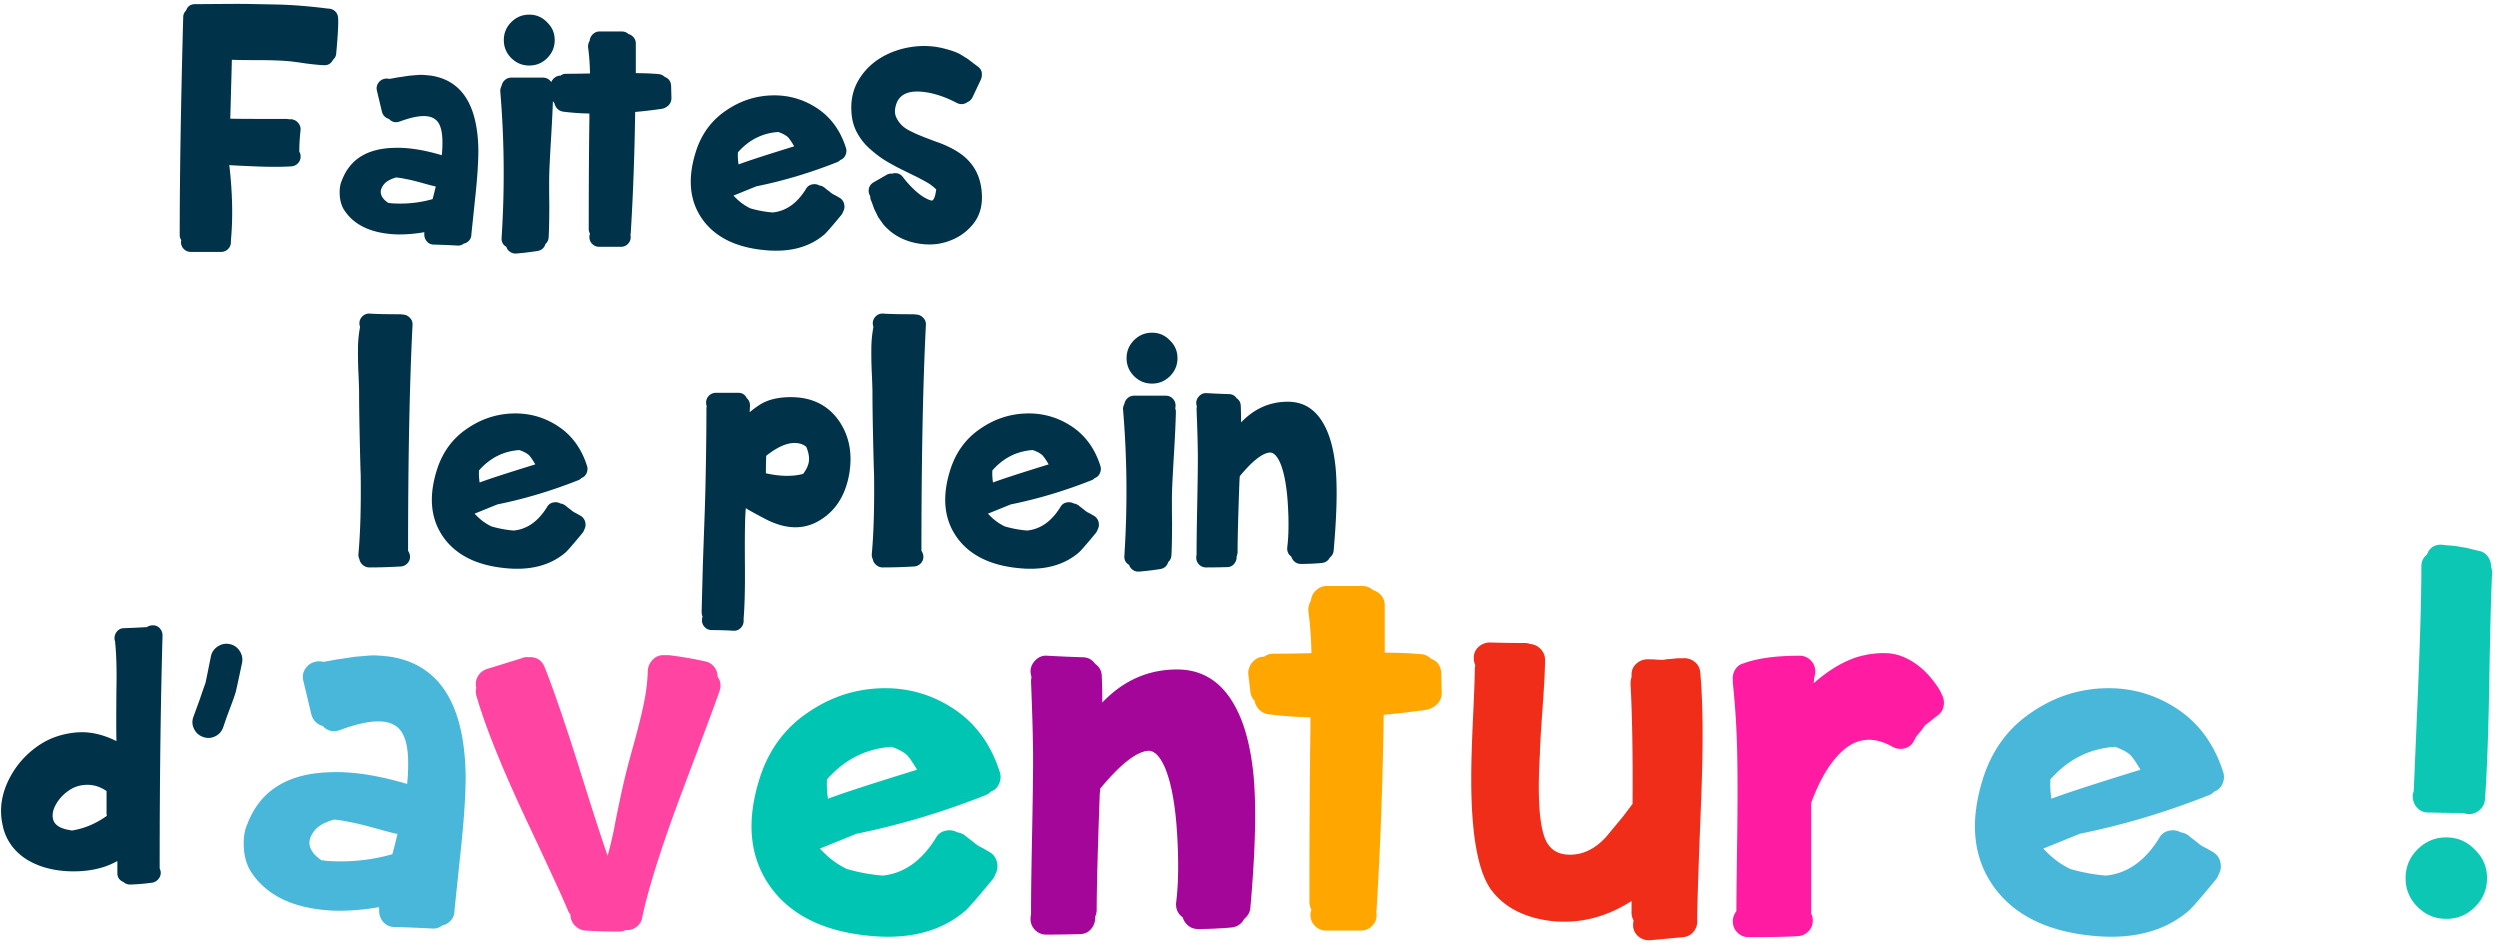
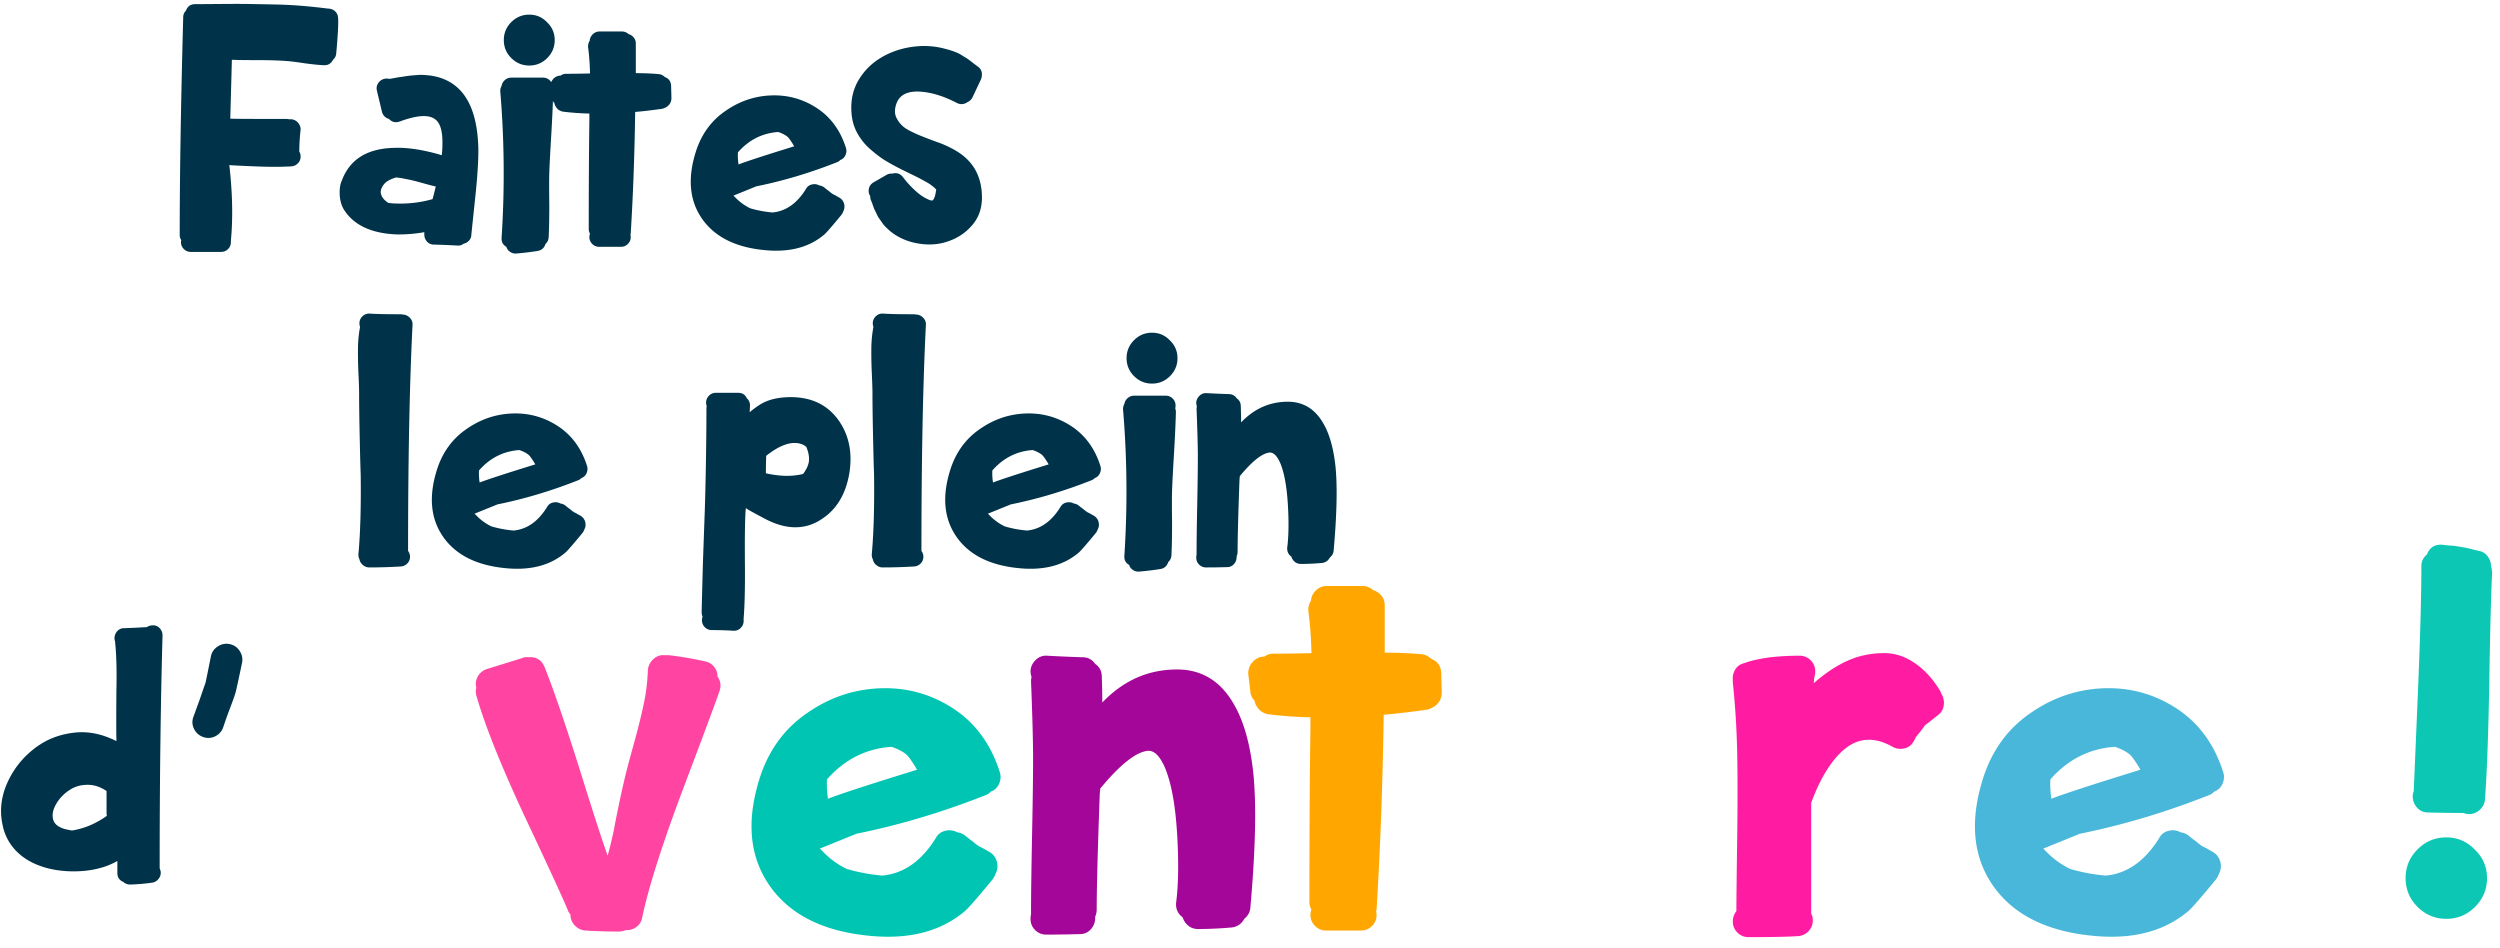
<svg xmlns="http://www.w3.org/2000/svg" height="149" viewBox="0 0 393 149" width="393">
  <g fill="none">
-     <path d="m67.92 145.96a2.2 2.2 0 0 0 1.6-.48 2.392 2.392 0 0 0 1.36-.8c.373-.427.56-.933.56-1.52.053-.533.373-3.6.96-9.2.533-4.907.8-8.907.8-12-.16-10.827-3.813-17.013-10.96-18.56-.48-.107-.987-.187-1.52-.24a39.165 39.165 0 0 0 -1.44-.12 10.722 10.722 0 0 0 -1.56.04 154.1 154.1 0 0 1 -1.44.12c-.347.027-.853.093-1.52.2s-1.12.173-1.36.2-.707.107-1.4.24-1.093.2-1.2.2a2.6 2.6 0 0 0 -1.28 0c-.64.16-1.147.52-1.52 1.08s-.48 1.187-.32 1.88l1.28 5.36c.267.907.853 1.493 1.76 1.76.747.8 1.653 1.013 2.72.64 4.32-1.6 7.28-1.787 8.88-.56 1.28.907 1.893 2.96 1.84 6.16 0 .907-.053 1.867-.16 2.88-4.64-1.387-8.72-2-12.24-1.84-6.613.213-10.907 2.933-12.88 8.16-.427.907-.613 2.067-.56 3.48s.373 2.653.96 3.72c2.453 4 6.88 6.133 13.28 6.4 2.24.053 4.587-.133 7.04-.56v.56c0 .693.227 1.293.68 1.8s1.027.76 1.72.76c1.973.053 3.947.133 5.92.24zm-6.24-11.68c-3.36.96-6.853 1.307-10.48 1.04a2.63 2.63 0 0 0 -.64-.08c-1.227-.8-1.867-1.707-1.92-2.72 0-.64.28-1.307.84-2s1.56-1.253 3-1.68c.747.053 1.6.187 2.56.4.907.16 2.133.453 3.68.88 2.08.587 3.307.907 3.68.96h.08c-.213.96-.48 2.027-.8 3.2z" fill="#48b7da" />
    <path d="m97.28 146.44c.373 0 .747-.08 1.12-.24.587.053 1.133-.107 1.64-.48a2.28 2.28 0 0 0 .92-1.52c1.013-4.8 3.187-11.613 6.52-20.44 1.212-3.21 2.232-5.92 3.06-8.132l.242-.649c1.303-3.485 2.082-5.611 2.338-6.379.267-.8.16-1.547-.32-2.24 0-.587-.187-1.107-.56-1.56a2.353 2.353 0 0 0 -1.44-.84 55.99 55.99 0 0 0 -5.6-.96h-.8c-.64-.053-1.213.16-1.72.64a2.624 2.624 0 0 0 -.84 1.76 30.34 30.34 0 0 1 -.68 5.44c-.4 1.867-.947 4.04-1.64 6.52s-1.2 4.44-1.52 5.88c-.213.907-.493 2.2-.84 3.88s-.547 2.707-.6 3.08c-.373 1.76-.72 3.2-1.04 4.32-.853-2.4-2.187-6.507-4-12.32-2.453-7.84-4.427-13.627-5.92-17.36-.48-1.12-1.333-1.627-2.56-1.52-.373-.053-.72 0-1.04.16l-5.44 1.68c-.64.213-1.12.6-1.44 1.16s-.4 1.16-.24 1.8a2.288 2.288 0 0 0 0 1.2c1.333 4.693 3.92 11.147 7.76 19.36 3.893 8.267 6.133 13.147 6.72 14.64l.32.48c0 .64.227 1.2.68 1.68s1 .747 1.64.8c1.707.107 3.467.16 5.28.16z" fill="#ff44a1" />
    <path d="m137.28 147.16c5.973.48 10.8-.853 14.48-4 .587-.533 2-2.16 4.24-4.88.213-.267.373-.56.48-.88.32-.587.4-1.213.24-1.88a2.472 2.472 0 0 0 -1.12-1.56l-1.12-.64-.242-.12-.24-.12-.078-.04a3.855 3.855 0 0 1 -.36-.24 3.47 3.47 0 0 1 -.36-.28c-.053-.053-.24-.2-.56-.44s-.64-.493-.96-.76a2.596 2.596 0 0 0 -1.2-.48 2.553 2.553 0 0 0 -1.88-.24c-.667.16-1.16.533-1.48 1.12-2.24 3.627-5.04 5.6-8.4 5.92a28.048 28.048 0 0 1 -5.6-1.04 13.045 13.045 0 0 1 -3.6-2.56l-.64-.64 5.52-2.24c.053 0 .107-.027.16-.08 6.88-1.387 13.733-3.44 20.56-6.16.213-.107.427-.267.64-.48.587-.213 1.013-.613 1.28-1.2s.32-1.173.16-1.76c-1.387-4.427-3.827-7.787-7.32-10.08s-7.347-3.36-11.56-3.2c-4.107.16-7.893 1.44-11.36 3.84-3.467 2.347-5.92 5.6-7.36 9.76-2.4 7.147-1.84 13.093 1.68 17.84 3.307 4.427 8.64 6.933 16 7.52zm-7.12-21.6a14.54 14.54 0 0 1 -.16-3.04c2.773-3.147 6.16-4.853 10.16-5.12 1.067.373 1.867.8 2.4 1.28.373.373.907 1.147 1.6 2.32-7.253 2.24-11.92 3.76-14 4.56z" fill="#00c5b2" />
    <path d="m164.48 146.92c1.707 0 3.467-.027 5.28-.08.693 0 1.267-.253 1.72-.76a2.61 2.61 0 0 0 .68-1.8v-.16c.16-.373.24-.747.24-1.12 0-3.36.16-9.413.48-18.16l.08-.88c3.04-3.68 5.493-5.653 7.36-5.92 1.067-.16 2.027.773 2.88 2.8.96 2.4 1.573 5.8 1.84 10.2s.213 8.04-.16 10.92c-.053.96.293 1.707 1.04 2.24.16.533.453.973.88 1.32s.933.52 1.52.52c1.707 0 3.467-.08 5.28-.24.907-.107 1.573-.56 2-1.36.587-.48.907-1.067.96-1.76.8-9.013.96-16 .48-20.96-.48-4.64-1.493-8.293-3.04-10.96-2.08-3.68-5.067-5.52-8.96-5.52-4.533 0-8.453 1.733-11.76 5.2a102.1 102.1 0 0 0 -.08-4.08c0-.853-.347-1.52-1.04-2-.48-.693-1.147-1.04-2-1.04-1.76-.053-3.6-.133-5.52-.24a2.259 2.259 0 0 0 -1.8.64c-.507.48-.787 1.04-.84 1.68 0 .373.053.72.16 1.04-.053.213-.08.453-.08.72.213 5.387.32 9.427.32 12.12s-.053 6.72-.16 12.08c-.099 4.963-.152 8.794-.16 11.494v.866c-.053.267-.08.507-.08.72 0 .693.24 1.28.72 1.76s1.067.72 1.76.72z" fill="#a30698" />
    <path d="m213.92 146.28c.693 0 1.28-.24 1.76-.72a2.394 2.394 0 0 0 .64-2.32.71.71 0 0 0 .08-.32c.587-9.493.96-19.68 1.12-30.56 2.347-.213 4.613-.48 6.8-.8.427-.107.8-.267 1.12-.48.8-.533 1.2-1.28 1.2-2.24l-.08-3.04c-.053-1.12-.587-1.867-1.6-2.24a2.4 2.4 0 0 0 -1.52-.72c-1.76-.16-3.68-.24-5.76-.24v-7.44c0-.587-.173-1.093-.52-1.52a2.639 2.639 0 0 0 -1.32-.88 2.45 2.45 0 0 0 -1.68-.64h-5.6c-.64 0-1.2.227-1.68.68s-.747 1-.8 1.64a2.717 2.717 0 0 0 -.4 1.68c.267 1.973.427 4.16.48 6.56-2.453.053-4.453.08-6 .08a2.34 2.34 0 0 0 -1.44.48h-.32c-.64.107-1.173.427-1.6.96a2.533 2.533 0 0 0 -.56 1.84l.32 2.72c.053.533.267.987.64 1.36.107.533.347 1 .72 1.4s.853.653 1.44.76a63.67 63.67 0 0 0 6.64.48v1.68c-.1 6.969-.153 15.378-.16 25.227v2.133c0 .427.107.827.32 1.2a2.14 2.14 0 0 0 -.16.8c0 .693.24 1.28.72 1.76s1.067.72 1.76.72z" fill="#ffa700" />
-     <path d="m259.234 147.809.206-.009 5.12-.48c.693-.053 1.253-.347 1.68-.88a2.533 2.533 0 0 0 .56-1.84v-.455c.015-2.15.228-8.452.64-18.905.32-8.373.267-14.88-.16-19.52-.053-.693-.347-1.253-.88-1.68a2.533 2.533 0 0 0 -1.84-.56h-.88c-.427.053-.84.093-1.24.12s-.627.053-.68.08l-.042.014a1.696 1.696 0 0 1 -.358.026h-.428a29.446 29.446 0 0 1 -.652-.04c-.4-.027-.813-.04-1.24-.04a2.61 2.61 0 0 0 -1.8.68c-.507.453-.76 1.027-.76 1.72v.4a3.27 3.27 0 0 0 -.16 1.04c.267 5.013.373 11.307.32 18.88l-1.44 1.92-2.72 3.28c-1.707 1.867-3.6 2.8-5.68 2.8s-3.44-.987-4.08-2.96c-.8-2.453-1.013-6.8-.64-13.04 0-.907.133-3.2.4-6.88s.4-6.267.4-7.76c0-.64-.227-1.2-.68-1.68s-1-.747-1.64-.8a2.349 2.349 0 0 0 -.88-.16c-1.813 0-3.627-.027-5.44-.08a2.61 2.61 0 0 0 -1.8.68c-.507.453-.76 1.027-.76 1.72 0 .427.08.827.24 1.2a2.63 2.63 0 0 0 -.08.64c0 1.067-.093 3.6-.28 7.6s-.28 7.173-.28 9.52c0 3.787.187 6.987.56 9.6.48 3.413 1.28 5.973 2.4 7.68 1.92 2.72 4.88 4.4 8.88 5.04 4.64.693 9.093-.32 13.36-3.04v1.84c0 .427.107.827.32 1.2-.053.267-.08.56-.08.88.053.693.347 1.253.88 1.68a2.533 2.533 0 0 0 1.84.56z" fill="#ef2d18" />
    <path d="m274.88 147.32c3.467 0 6.053-.053 7.76-.16a2.478 2.478 0 0 0 1.72-.84c.453-.507.653-1.107.6-1.8 0-.32-.08-.613-.24-.88v-17.44c1.44-3.893 3.173-6.693 5.2-8.4 2.24-1.867 4.773-2 7.6-.4.587.32 1.213.4 1.88.24s1.16-.56 1.48-1.2c.107-.16.187-.32.24-.48a.93.93 0 0 0 .16-.24 16.06 16.06 0 0 0 1.28-1.64.453.453 0 0 1 .16-.16c.053-.027.213-.147.48-.36l1.52-1.2c.48-.373.76-.88.84-1.52a2.68 2.68 0 0 0 -.36-1.76 3.104 3.104 0 0 1 -.16-.4c-1.12-1.867-2.427-3.32-3.92-4.36s-3.013-1.587-4.56-1.64-3.12.16-4.72.64c-2.24.747-4.48 2.107-6.72 4.08l.08-.88c.107-.32.16-.64.16-.96 0-.693-.24-1.28-.72-1.76a2.394 2.394 0 0 0 -1.76-.72c-3.68 0-6.613.4-8.8 1.2-.587.16-1.027.493-1.32 1s-.413 1.027-.36 1.56v.48c.373 3.52.6 7.107.68 10.76.037 1.674.057 3.573.06 5.696v1.18a589.452 589.452 0 0 1 -.06 7.284c-.073 5.29-.113 8.81-.12 10.556v.444a2.544 2.544 0 0 0 -.56 1.6c0 .693.24 1.28.72 1.76s1.067.72 1.76.72z" fill="#ff1ca3" />
    <path d="m329.6 147.16c5.973.48 10.8-.853 14.48-4 .587-.533 2-2.16 4.24-4.88.213-.267.373-.56.48-.88.32-.587.4-1.213.24-1.88a2.472 2.472 0 0 0 -1.12-1.56l-1.12-.64-.242-.12-.24-.12-.078-.04a3.855 3.855 0 0 1 -.36-.24 3.47 3.47 0 0 1 -.36-.28c-.053-.053-.24-.2-.56-.44s-.64-.493-.96-.76a2.596 2.596 0 0 0 -1.2-.48 2.553 2.553 0 0 0 -1.88-.24c-.667.16-1.16.533-1.48 1.12-2.24 3.627-5.04 5.6-8.4 5.92a28.048 28.048 0 0 1 -5.6-1.04 13.045 13.045 0 0 1 -3.6-2.56l-.64-.64 5.52-2.24c.053 0 .107-.027.16-.08 6.88-1.387 13.733-3.44 20.56-6.16.213-.107.427-.267.64-.48.587-.213 1.013-.613 1.28-1.2s.32-1.173.16-1.76c-1.387-4.427-3.827-7.787-7.32-10.08s-7.347-3.36-11.56-3.2c-4.107.16-7.893 1.44-11.36 3.84-3.467 2.347-5.92 5.6-7.36 9.76-2.4 7.147-1.84 13.093 1.68 17.84 3.307 4.427 8.64 6.933 16 7.52zm-7.12-21.6c-.16-1.013-.213-2.027-.16-3.04 2.773-3.147 6.16-4.853 10.16-5.12 1.067.373 1.867.8 2.4 1.28.373.373.907 1.147 1.6 2.32-7.253 2.24-11.92 3.76-14 4.56z" fill="#48b7da" />
    <path d="m388 127.96c.64.053 1.227-.147 1.76-.6a2.42 2.42 0 0 0 .88-1.72c.32-4.373.547-10.613.68-18.72s.28-13.707.44-16.8c0-.373-.053-.72-.16-1.04a2.67 2.67 0 0 0 -.52-1.6 2.137 2.137 0 0 0 -1.4-.88 32.57 32.57 0 0 1 -1.32-.32 8.529 8.529 0 0 0 -.88-.2 8.945 8.945 0 0 1 -.48-.08 8.945 8.945 0 0 0 -.48-.08 8.945 8.945 0 0 1 -.48-.08 7.965 7.965 0 0 0 -.84-.08 15.217 15.217 0 0 1 -1.2-.12c-1.227-.107-2.053.4-2.48 1.52-.587.48-.88 1.093-.88 1.84 0 4.64-.187 11.387-.56 20.24l-.64 15.12a2.14 2.14 0 0 0 -.16.8c0 .693.227 1.293.68 1.8s1.027.76 1.72.76c2.08.053 3.947.08 5.6.08.213.107.453.16.72.16zm-3.44 16.48c1.76 0 3.267-.627 4.52-1.88s1.88-2.76 1.88-4.52-.64-3.253-1.92-4.48c-1.227-1.28-2.72-1.92-4.48-1.92s-3.267.627-4.52 1.88-1.88 2.76-1.88 4.52.627 3.267 1.88 4.52 2.76 1.88 4.52 1.88z" fill="#0dc7b5" />
    <path d="m34.75 39.6c.433 0 .8-.15 1.1-.45s.45-.667.45-1.1v-.25c.333-3.533.25-7.483-.25-11.85.2.033 1.517.1 3.95.2 2.367.1 4.3.1 5.8 0a1.549 1.549 0 0 0 1.075-.525c.283-.317.408-.692.375-1.125 0-.233-.067-.45-.2-.65 0-1.1.067-2.233.2-3.4.033-.4-.083-.767-.35-1.1a1.61 1.61 0 0 0 -1.05-.6h-.4a1.859 1.859 0 0 0 -.45-.05h-1.933c-4.113-.005-6.402-.02-6.867-.05.133-4.8.217-7.883.25-9.25.8.033 2.017.05 3.65.05 2.2 0 3.867.05 5 .15.567.033 1.5.15 2.8.35 1.233.167 2.233.267 3 .3.667.033 1.15-.25 1.45-.85.3-.267.467-.583.5-.95.267-2.867.367-4.75.3-5.65-.033-.433-.2-.783-.5-1.05s-.667-.4-1.1-.4a95.016 95.016 0 0 0 -4-.425 69.974 69.974 0 0 0 -4.5-.225c-1.633-.033-2.95-.058-3.95-.075-.4-.007-.877-.01-1.432-.012h-.89c-.632.001-1.341.005-2.128.012-1.62.014-2.798.022-3.536.024l-.414.001c-.733 0-1.217.333-1.45 1-.3.3-.45.65-.45 1.05-.367 13.6-.55 25.017-.55 34.25 0 .3.083.567.25.8-.033.1-.05.2-.05.3 0 .433.15.8.45 1.1s.667.45 1.1.45zm37.15-1c.367.033.7-.067 1-.3.333-.067.617-.233.85-.5s.35-.583.35-.95c.033-.333.233-2.25.6-5.75.333-3.067.5-5.567.5-7.5-.1-6.767-2.383-10.633-6.85-11.6a8.091 8.091 0 0 0 -.95-.15 24.478 24.478 0 0 0 -.9-.075 6.7 6.7 0 0 0 -.975.025c-.383.033-.683.058-.9.075s-.533.058-.95.125-.7.108-.85.125-.442.067-.875.15-.683.125-.75.125a1.625 1.625 0 0 0 -.8 0c-.4.1-.717.325-.95.675s-.3.742-.2 1.175l.8 3.35c.167.567.533.933 1.1 1.1.467.5 1.033.633 1.7.4 2.7-1 4.55-1.117 5.55-.35.8.567 1.183 1.85 1.15 3.85 0 .567-.033 1.167-.1 1.8-2.9-.867-5.45-1.25-7.65-1.15-4.133.133-6.817 1.833-8.05 5.1-.267.567-.383 1.292-.35 2.175s.233 1.658.6 2.325c1.533 2.5 4.3 3.833 8.3 4a22.55 22.55 0 0 0 4.4-.35v.35c0 .433.142.808.425 1.125a1.38 1.38 0 0 0 1.075.475c1.233.033 2.467.083 3.7.15zm-3.9-7.3c-2.1.6-4.283.817-6.55.65a1.644 1.644 0 0 0 -.4-.05c-.767-.5-1.167-1.067-1.2-1.7 0-.4.175-.817.525-1.25s.975-.783 1.875-1.05c.467.033 1 .117 1.6.25.567.1 1.333.283 2.3.55 1.3.367 2.067.567 2.3.6h.05c-.133.6-.3 1.267-.5 2zm15.2-21c1.1 0 2.042-.392 2.825-1.175s1.175-1.725 1.175-2.825-.4-2.033-1.2-2.8c-.767-.8-1.7-1.2-2.8-1.2s-2.042.392-2.825 1.175-1.175 1.725-1.175 2.825.392 2.042 1.175 2.825 1.725 1.175 2.825 1.175zm-2.155 29.557.155-.007c1.167-.1 2.267-.233 3.3-.4.633-.1 1.05-.467 1.25-1.1.3-.267.467-.617.5-1.05.067-1.267.1-2.983.1-5.15-.014-.96-.022-1.809-.024-2.543v-.883c.002-.637.01-1.162.024-1.574.033-1.067.133-3 .3-5.8.167-2.833.267-5.017.3-6.55 0-.233-.033-.433-.1-.6.033-.167.05-.317.05-.45 0-.433-.15-.8-.45-1.1s-.667-.45-1.1-.45h-4.95c-.4 0-.742.125-1.025.375s-.458.558-.525.925c-.167.3-.233.617-.2.95.633 7.567.7 15.217.2 22.95-.033.633.217 1.1.75 1.4.1.333.3.6.6.8s.633.283 1 .25zm16.555-1.057c.433 0 .8-.15 1.1-.45a1.496 1.496 0 0 0 .4-1.45.444.444 0 0 0 .05-.2c.367-5.933.6-12.3.7-19.1a78.36 78.36 0 0 0 4.25-.5c.267-.067.5-.167.7-.3.5-.333.75-.8.75-1.4l-.05-1.9c-.033-.7-.367-1.167-1-1.4a1.5 1.5 0 0 0 -.95-.45c-1.1-.1-2.3-.15-3.6-.15v-4.65a1.46 1.46 0 0 0 -.325-.95 1.65 1.65 0 0 0 -.825-.55c-.3-.267-.65-.4-1.05-.4h-3.5c-.4 0-.75.142-1.05.425s-.467.625-.5 1.025c-.2.333-.283.683-.25 1.05.167 1.233.267 2.6.3 4.1-1.533.033-2.783.05-3.75.05-.333 0-.633.1-.9.3h-.2a1.58 1.58 0 0 0 -1 .6 1.583 1.583 0 0 0 -.35 1.15l.2 1.7c.033.333.167.617.4.85.067.333.217.625.45.875s.533.408.9.475c1.3.167 2.683.267 4.15.3v1.05c-.06 4.26-.094 9.383-.1 15.367v1.733c0 .267.067.517.2.75-.067.167-.1.333-.1.5 0 .433.15.8.45 1.1s.667.45 1.1.45zm22.95.55c3.733.3 6.75-.533 9.05-2.5.367-.333 1.25-1.35 2.65-3.05a1.77 1.77 0 0 0 .3-.55c.2-.367.25-.758.15-1.175a1.545 1.545 0 0 0 -.7-.975l-.7-.4-.35-.175a2.41 2.41 0 0 1 -.225-.15 2.17 2.17 0 0 1 -.225-.175 5.193 5.193 0 0 0 -.35-.275c-.2-.15-.4-.308-.6-.475a1.622 1.622 0 0 0 -.75-.3c-.367-.2-.758-.25-1.175-.15a1.37 1.37 0 0 0 -.925.7c-1.4 2.267-3.15 3.5-5.25 3.7a17.53 17.53 0 0 1 -3.5-.65 8.153 8.153 0 0 1 -2.25-1.6l-.4-.4 3.45-1.4c.033 0 .067-.017.1-.05 4.3-.867 8.583-2.15 12.85-3.85.133-.067.267-.167.4-.3.367-.133.633-.383.8-.75s.2-.733.1-1.1c-.867-2.767-2.392-4.867-4.575-6.3s-4.592-2.1-7.225-2c-2.567.1-4.933.9-7.1 2.4-2.167 1.467-3.7 3.5-4.6 6.1-1.5 4.467-1.15 8.183 1.05 11.15 2.067 2.767 5.4 4.333 10 4.7zm-4.45-13.5a9.087 9.087 0 0 1 -.1-1.9c1.733-1.967 3.85-3.033 6.35-3.2.667.233 1.167.5 1.5.8.233.233.567.717 1 1.45-4.533 1.4-7.45 2.35-8.75 2.85zm28.225 12.425c1.683.283 3.242.175 4.675-.325 1.6-.533 2.917-1.433 3.95-2.7s1.5-2.833 1.4-4.7c-.1-2.233-.85-4.05-2.25-5.45-.933-.967-2.367-1.833-4.3-2.6-.4-.133-.992-.35-1.775-.65l-.253-.097a46.415 46.415 0 0 1 -1.447-.578c-.35-.15-.775-.35-1.275-.6s-.908-.525-1.225-.825a4.034 4.034 0 0 1 -.775-1c-.4-.633-.467-1.383-.2-2.25.433-1.5 1.667-2.2 3.7-2.1 1.833.1 3.8.7 5.9 1.8.567.267 1.117.217 1.65-.15.367-.167.633-.433.8-.8l1.3-2.75c.1-.233.15-.483.15-.75.033-.533-.183-.967-.65-1.3a34.4 34.4 0 0 1 -1.025-.775c-.45-.35-.775-.575-.975-.675l-.8-.5c-.4-.2-.8-.367-1.2-.5s-.867-.267-1.4-.4c-1.6-.4-3.258-.475-4.975-.225s-3.292.792-4.725 1.625c-1.533.9-2.742 2.092-3.625 3.575s-1.258 3.175-1.125 5.075c.067 1.167.358 2.233.875 3.2a9.199 9.199 0 0 0 2.05 2.575c.85.75 1.642 1.35 2.375 1.8s1.6.925 2.6 1.425l2.45 1.2c.833.433 1.467.783 1.9 1.05.333.233.592.433.775.6s.283.267.3.3.008.067-.025.1c-.1.833-.283 1.367-.55 1.6-.133.067-.433-.017-.9-.25-.633-.3-1.3-.783-2-1.45a15.103 15.103 0 0 1 -1.75-1.95c-.433-.567-1-.75-1.7-.55a1.39 1.39 0 0 0 -.9.2l-2 1.15c-.4.233-.65.55-.75.95s-.05.783.15 1.15c.033.033.05.067.05.1 0 .2.033.4.1.6a6.8 6.8 0 0 1 .275.7c.117.333.208.583.275.75l.3.6c.133.3.25.533.35.7l.5.7c.167.267.367.517.6.75s.483.467.75.7c1.233 1 2.692 1.642 4.375 1.925zm-86.275 50.925c1.6 0 3.25-.05 4.95-.15a1.549 1.549 0 0 0 1.075-.525c.283-.317.408-.692.375-1.125a1.669 1.669 0 0 0 -.3-.8c0-14.4.233-26.233.7-35.5.033-.433-.1-.808-.4-1.125s-.65-.492-1.05-.525h-.1a1.644 1.644 0 0 0 -.4-.05c-2.167 0-3.75-.033-4.75-.1a1.453 1.453 0 0 0 -1.125.375 1.549 1.549 0 0 0 -.525 1.075c0 .233.033.45.1.65a18.9 18.9 0 0 0 -.325 3.325 67.39 67.39 0 0 0 .075 3.975c.067 1.467.1 2.483.1 3.05 0 1.667.033 4.058.1 7.175s.117 4.975.15 5.575c.067 5.033-.05 9.217-.35 12.55-.033.3.017.583.15.85.067.367.25.675.55.925s.633.375 1 .375zm21.8.15c3.733.3 6.75-.533 9.05-2.5.367-.333 1.25-1.35 2.65-3.05a1.77 1.77 0 0 0 .3-.55c.2-.367.25-.758.15-1.175a1.545 1.545 0 0 0 -.7-.975l-.7-.4-.35-.175a2.41 2.41 0 0 1 -.225-.15 2.17 2.17 0 0 1 -.225-.175 5.193 5.193 0 0 0 -.35-.275c-.2-.15-.4-.308-.6-.475a1.622 1.622 0 0 0 -.75-.3c-.367-.2-.758-.25-1.175-.15a1.37 1.37 0 0 0 -.925.7c-1.4 2.267-3.15 3.5-5.25 3.7a17.53 17.53 0 0 1 -3.5-.65 8.153 8.153 0 0 1 -2.25-1.6l-.4-.4 3.45-1.4c.033 0 .067-.017.1-.05 4.3-.867 8.583-2.15 12.85-3.85.133-.067.267-.167.4-.3.367-.133.633-.383.8-.75s.2-.733.1-1.1c-.867-2.767-2.392-4.867-4.575-6.3s-4.592-2.1-7.225-2c-2.567.1-4.933.9-7.1 2.4-2.167 1.467-3.7 3.5-4.6 6.1-1.5 4.467-1.15 8.183 1.05 11.15 2.067 2.767 5.4 4.333 10 4.7zm-4.45-13.5a9.087 9.087 0 0 1 -.1-1.9c1.733-1.967 3.85-3.033 6.35-3.2.667.233 1.167.5 1.5.8.233.233.567.717 1 1.45-4.533 1.4-7.45 2.35-8.75 2.85zm39.85 23.3c.433.033.808-.092 1.125-.375s.492-.642.525-1.075v-.5c.167-2 .233-4.85.2-8.55-.007-.806-.011-1.563-.012-2.271v-.827c.004-2.278.041-3.995.112-5.152l.05-.55.1.1c.233.167 1.167.683 2.8 1.55 3.433 1.833 6.467 1.85 9.1.05 2.267-1.5 3.683-3.85 4.25-7.05.533-3.167.017-5.917-1.55-8.25-1.867-2.733-4.667-4-8.4-3.8-1.7.1-3.083.5-4.15 1.2-.567.367-1.083.75-1.55 1.15l.05-1.05c0-.467-.167-.85-.5-1.15-.267-.567-.717-.85-1.35-.85h-3.5c-.433 0-.8.15-1.1.45s-.45.667-.45 1.1c0 .2.033.383.1.55-.033.133-.05.267-.05.4 0 2.5-.025 5.25-.075 8.25s-.108 5.5-.175 7.5l-.3 8.45c-.1 3.667-.167 6.25-.2 7.75 0 .267.05.517.15.75-.067.167-.1.35-.1.55 0 .433.15.8.45 1.1s.667.45 1.1.45c1.167 0 2.283.033 3.35.1zm11-24.65c-1.667.433-3.617.4-5.85-.1 0-1.033.017-1.95.05-2.75 2.1-1.667 3.883-2.3 5.35-1.9.367.1.683.267.95.5.367.867.5 1.65.4 2.35-.1.6-.4 1.233-.9 1.9zm12.5 14.7c1.6 0 3.25-.05 4.95-.15a1.549 1.549 0 0 0 1.075-.525c.283-.317.408-.692.375-1.125a1.669 1.669 0 0 0 -.3-.8c0-14.4.233-26.233.7-35.5.033-.433-.1-.808-.4-1.125s-.65-.492-1.05-.525h-.1a1.644 1.644 0 0 0 -.4-.05c-2.167 0-3.75-.033-4.75-.1a1.453 1.453 0 0 0 -1.125.375 1.549 1.549 0 0 0 -.525 1.075c0 .233.033.45.1.65a18.9 18.9 0 0 0 -.325 3.325 67.39 67.39 0 0 0 .075 3.975c.067 1.467.1 2.483.1 3.05 0 1.667.033 4.058.1 7.175s.117 4.975.15 5.575c.067 5.033-.05 9.217-.35 12.55-.033.3.017.583.15.85.067.367.25.675.55.925s.633.375 1 .375zm21.8.15c3.733.3 6.75-.533 9.05-2.5.367-.333 1.25-1.35 2.65-3.05a1.77 1.77 0 0 0 .3-.55c.2-.367.25-.758.15-1.175a1.545 1.545 0 0 0 -.7-.975l-.7-.4-.35-.175a2.41 2.41 0 0 1 -.225-.15 2.17 2.17 0 0 1 -.225-.175 5.193 5.193 0 0 0 -.35-.275c-.2-.15-.4-.308-.6-.475a1.622 1.622 0 0 0 -.75-.3c-.367-.2-.758-.25-1.175-.15a1.37 1.37 0 0 0 -.925.7c-1.4 2.267-3.15 3.5-5.25 3.7a17.53 17.53 0 0 1 -3.5-.65 8.153 8.153 0 0 1 -2.25-1.6l-.4-.4 3.45-1.4c.033 0 .067-.017.1-.05 4.3-.867 8.583-2.15 12.85-3.85.133-.067.267-.167.4-.3.367-.133.633-.383.8-.75s.2-.733.1-1.1c-.867-2.767-2.392-4.867-4.575-6.3s-4.592-2.1-7.225-2c-2.567.1-4.933.9-7.1 2.4-2.167 1.467-3.7 3.5-4.6 6.1-1.5 4.467-1.15 8.183 1.05 11.15 2.067 2.767 5.4 4.333 10 4.7zm-4.45-13.5a9.087 9.087 0 0 1 -.1-1.9c1.733-1.967 3.85-3.033 6.35-3.2.667.233 1.167.5 1.5.8.233.233.567.717 1 1.45-4.533 1.4-7.45 2.35-8.75 2.85zm25-15.55c1.1 0 2.042-.392 2.825-1.175s1.175-1.725 1.175-2.825-.4-2.033-1.2-2.8c-.767-.8-1.7-1.2-2.8-1.2s-2.042.392-2.825 1.175-1.175 1.725-1.175 2.825.392 2.042 1.175 2.825 1.725 1.175 2.825 1.175zm-2.155 29.557.155-.007c1.167-.1 2.267-.233 3.3-.4.633-.1 1.05-.467 1.25-1.1.3-.267.467-.617.5-1.05.067-1.267.1-2.983.1-5.15-.014-.96-.022-1.809-.024-2.543v-.883c.002-.637.01-1.162.024-1.574.033-1.067.133-3 .3-5.8.167-2.833.267-5.017.3-6.55 0-.233-.033-.433-.1-.6.033-.167.05-.317.05-.45 0-.433-.15-.8-.45-1.1s-.667-.45-1.1-.45h-4.95c-.4 0-.742.125-1.025.375s-.458.558-.525.925c-.167.3-.233.617-.2.95.633 7.567.7 15.217.2 22.95-.033.633.217 1.1.75 1.4.1.333.3.6.6.8s.633.283 1 .25zm10.655-.657c1.067 0 2.167-.017 3.3-.05a1.38 1.38 0 0 0 1.075-.475c.283-.317.425-.692.425-1.125v-.1c.1-.233.15-.467.15-.7 0-2.1.1-5.883.3-11.35l.05-.55c1.9-2.3 3.433-3.533 4.6-3.7.667-.1 1.267.483 1.8 1.75.6 1.5.983 3.625 1.15 6.375s.133 5.025-.1 6.825c-.033.6.183 1.067.65 1.4.1.333.283.608.55.825s.583.325.95.325c1.067 0 2.167-.05 3.3-.15.567-.067.983-.35 1.25-.85.367-.3.567-.667.6-1.1.5-5.633.6-10 .3-13.1-.3-2.9-.933-5.183-1.9-6.85-1.3-2.3-3.167-3.45-5.6-3.45-2.833 0-5.283 1.083-7.35 3.25 0-.867-.017-1.717-.05-2.55 0-.533-.217-.95-.65-1.25-.3-.433-.717-.65-1.25-.65-1.1-.033-2.25-.083-3.45-.15-.433-.033-.808.1-1.125.4s-.492.65-.525 1.05c0 .233.033.45.1.65-.033.133-.05.283-.05.45.133 3.367.2 5.892.2 7.575s-.033 4.2-.1 7.55-.1 5.875-.1 7.575v.15c-.033.167-.05.317-.05.45 0 .433.15.8.45 1.1s.667.45 1.1.45zm-169.15 49.85a30.988 30.988 0 0 0 3.5-.3c.4-.067.733-.275 1-.625s.367-.742.3-1.175a3.546 3.546 0 0 0 -.15-.45v-1.595c.01-12.954.16-24.623.45-35.005 0-.433-.142-.808-.425-1.125a1.38 1.38 0 0 0 -1.075-.475c-.367 0-.7.1-1 .3h-.3a122.93 122.93 0 0 1 -3.25.15 1.38 1.38 0 0 0 -1.075.475 1.631 1.631 0 0 0 -.425 1.125c0 .167.033.333.1.5v.15c.2 1.867.267 4.35.2 7.45a658.856 658.856 0 0 0 -.024 4.103v1.426c.002.945.01 1.669.024 2.171v.35c-2.2-1.1-4.333-1.55-6.4-1.35s-3.9.808-5.5 1.825a13.97 13.97 0 0 0 -4.05 3.925c-1.933 2.9-2.583 5.817-1.95 8.75a7.99 7.99 0 0 0 2.125 4.1c1.117 1.167 2.608 2.033 4.475 2.6 1.333.4 2.792.608 4.375.625s3.042-.158 4.375-.525c.9-.233 1.8-.6 2.7-1.1v1.9c0 .667.317 1.133.95 1.4.3.267.65.4 1.05.4zm-9.1-8.5c-.1 0-.2-.017-.3-.05-1.567-.233-2.467-.8-2.7-1.7s.067-1.917.9-3.05a6.651 6.651 0 0 1 2-1.75c.767-.433 1.642-.642 2.625-.625s1.942.342 2.875.975v3.45c0 .167.017.317.05.45-1.133.8-2.283 1.4-3.45 1.8-.7.233-1.367.4-2 .5zm20.575-14.7c.65.233 1.283.2 1.9-.1s1.042-.783 1.275-1.45c.333-1 .658-1.917.975-2.75a76.86 76.86 0 0 0 .675-1.825c.133-.383.233-.692.3-.925.1-.367.433-1.9 1-4.6.133-.667.008-1.292-.375-1.875s-.908-.942-1.575-1.075-1.292-.008-1.875.375-.942.908-1.075 1.575l-.058.291-.11.55c-.425 2.117-.652 3.22-.682 3.309-.067.2-.167.483-.3.85l-.6 1.75-1 2.75c-.233.633-.2 1.258.1 1.875s.775 1.042 1.425 1.275z" fill="#003349" />
  </g>
</svg>